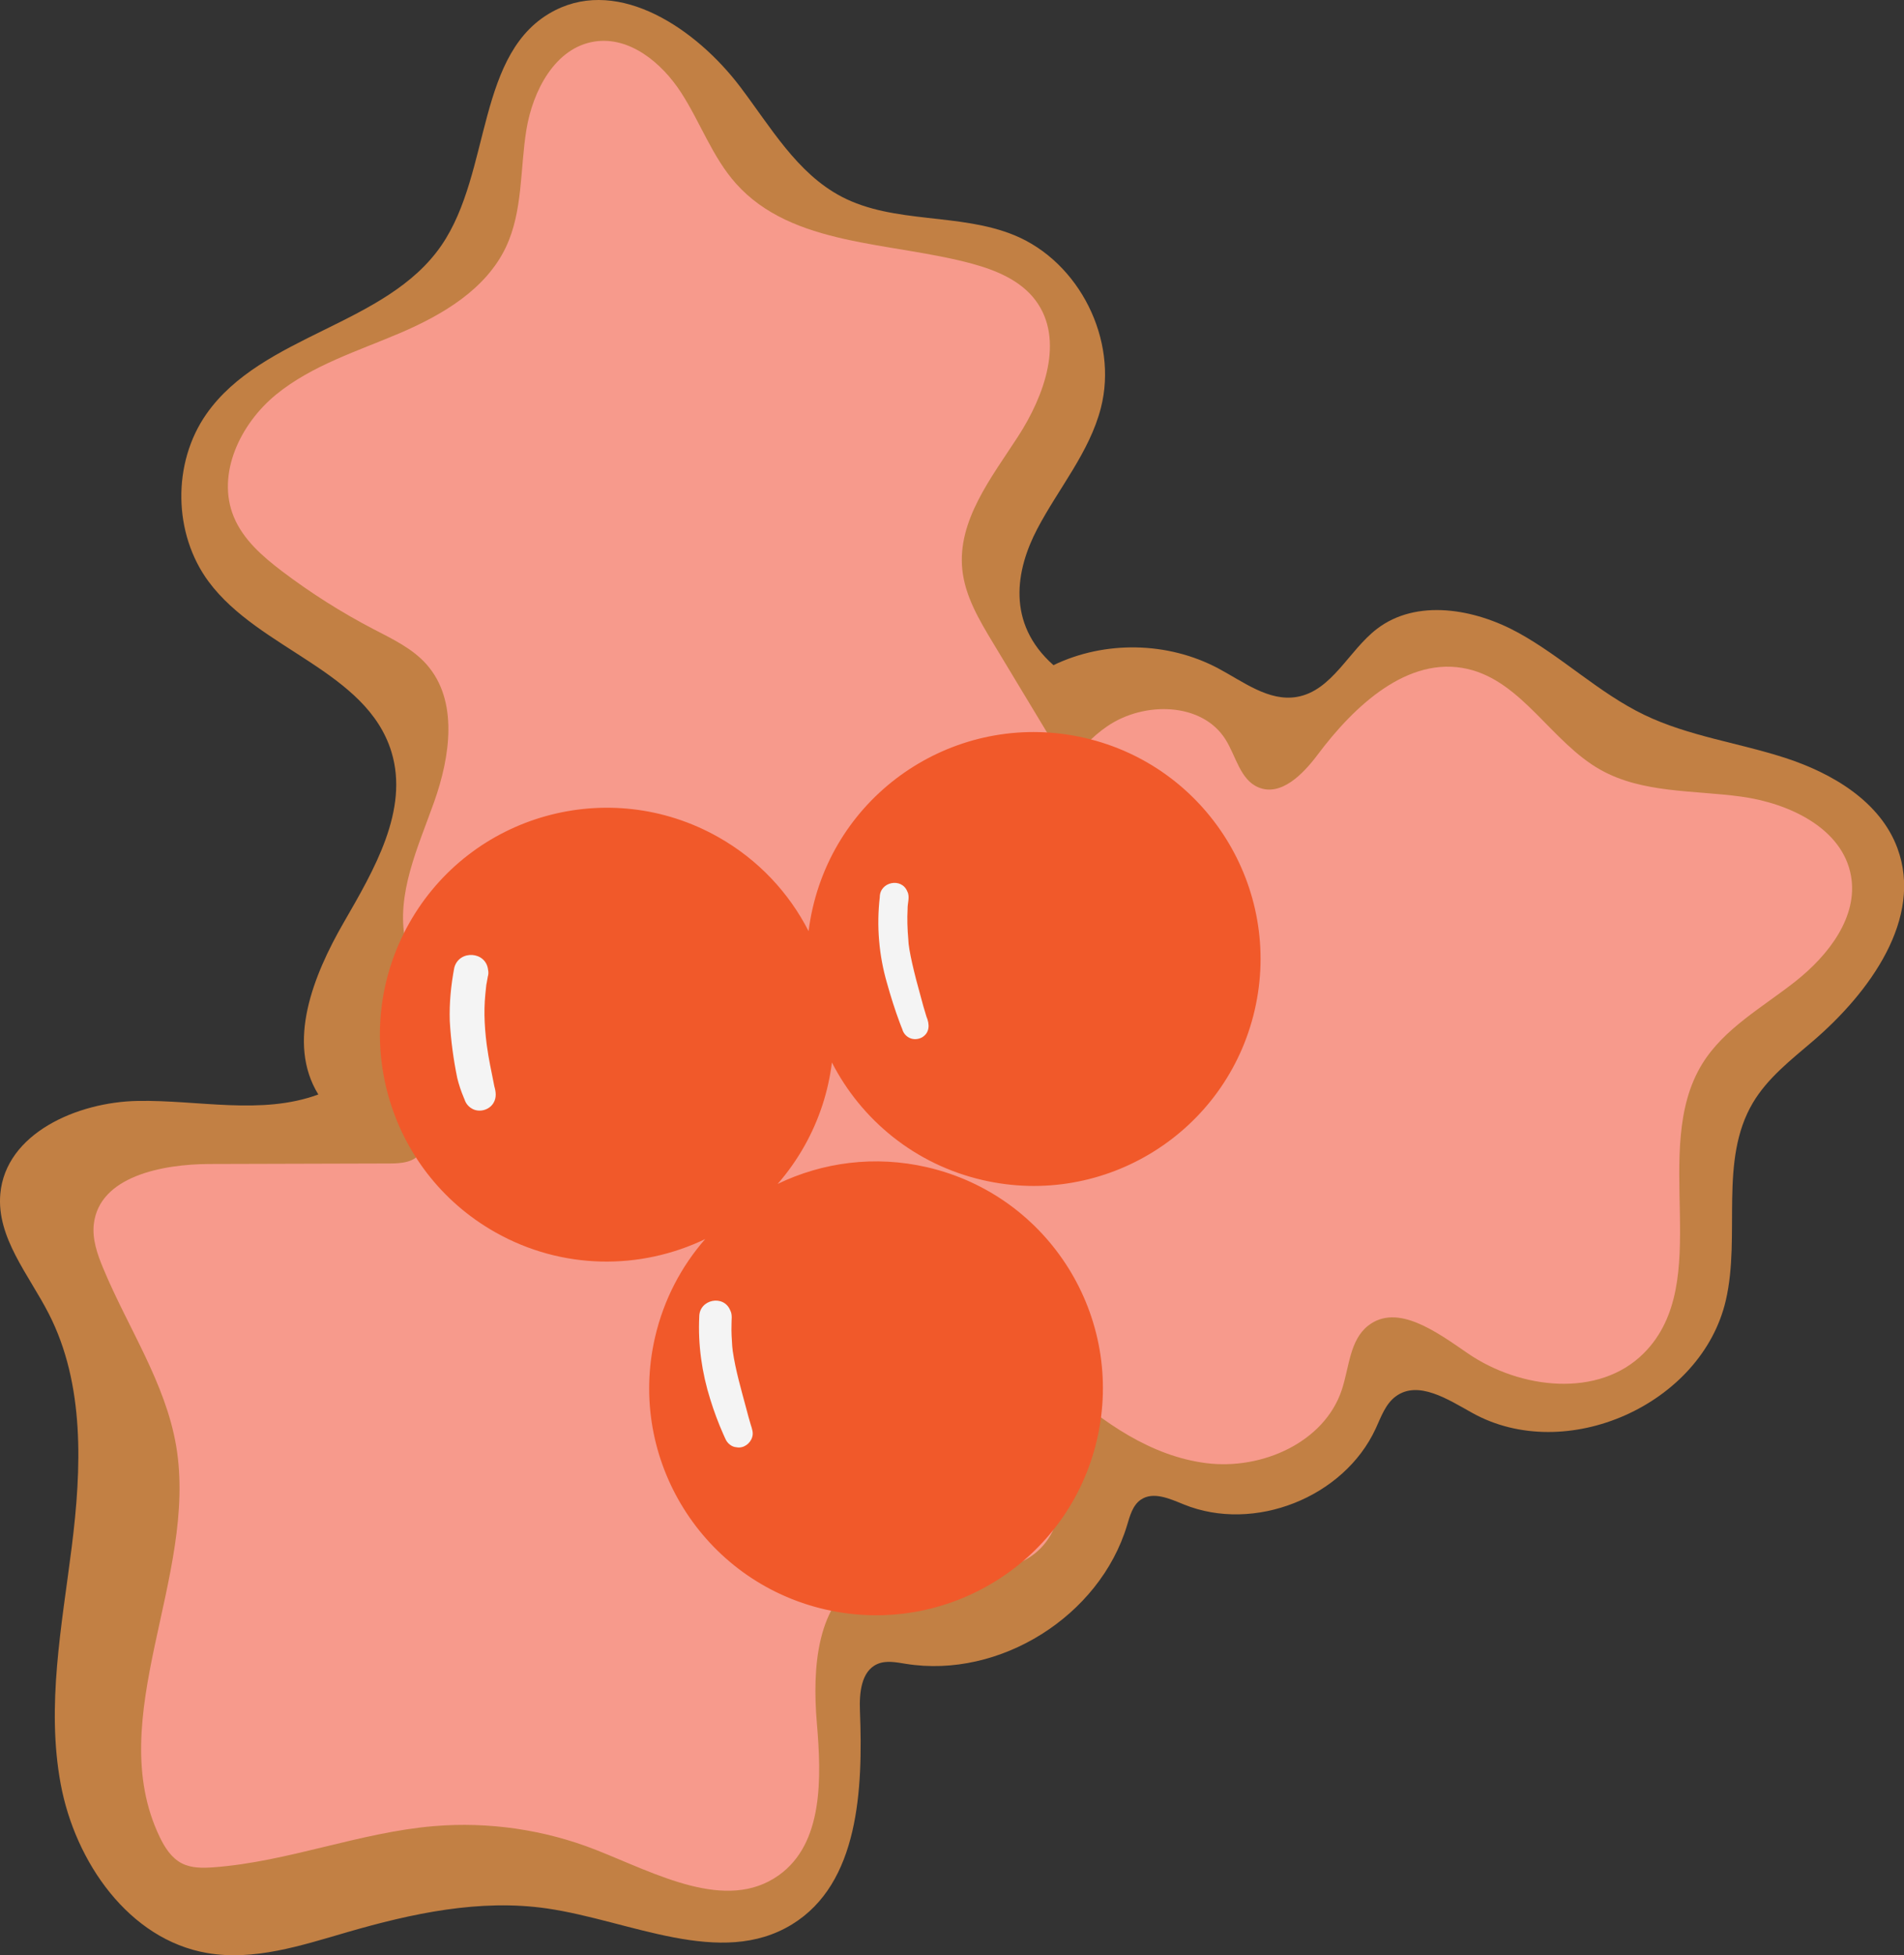
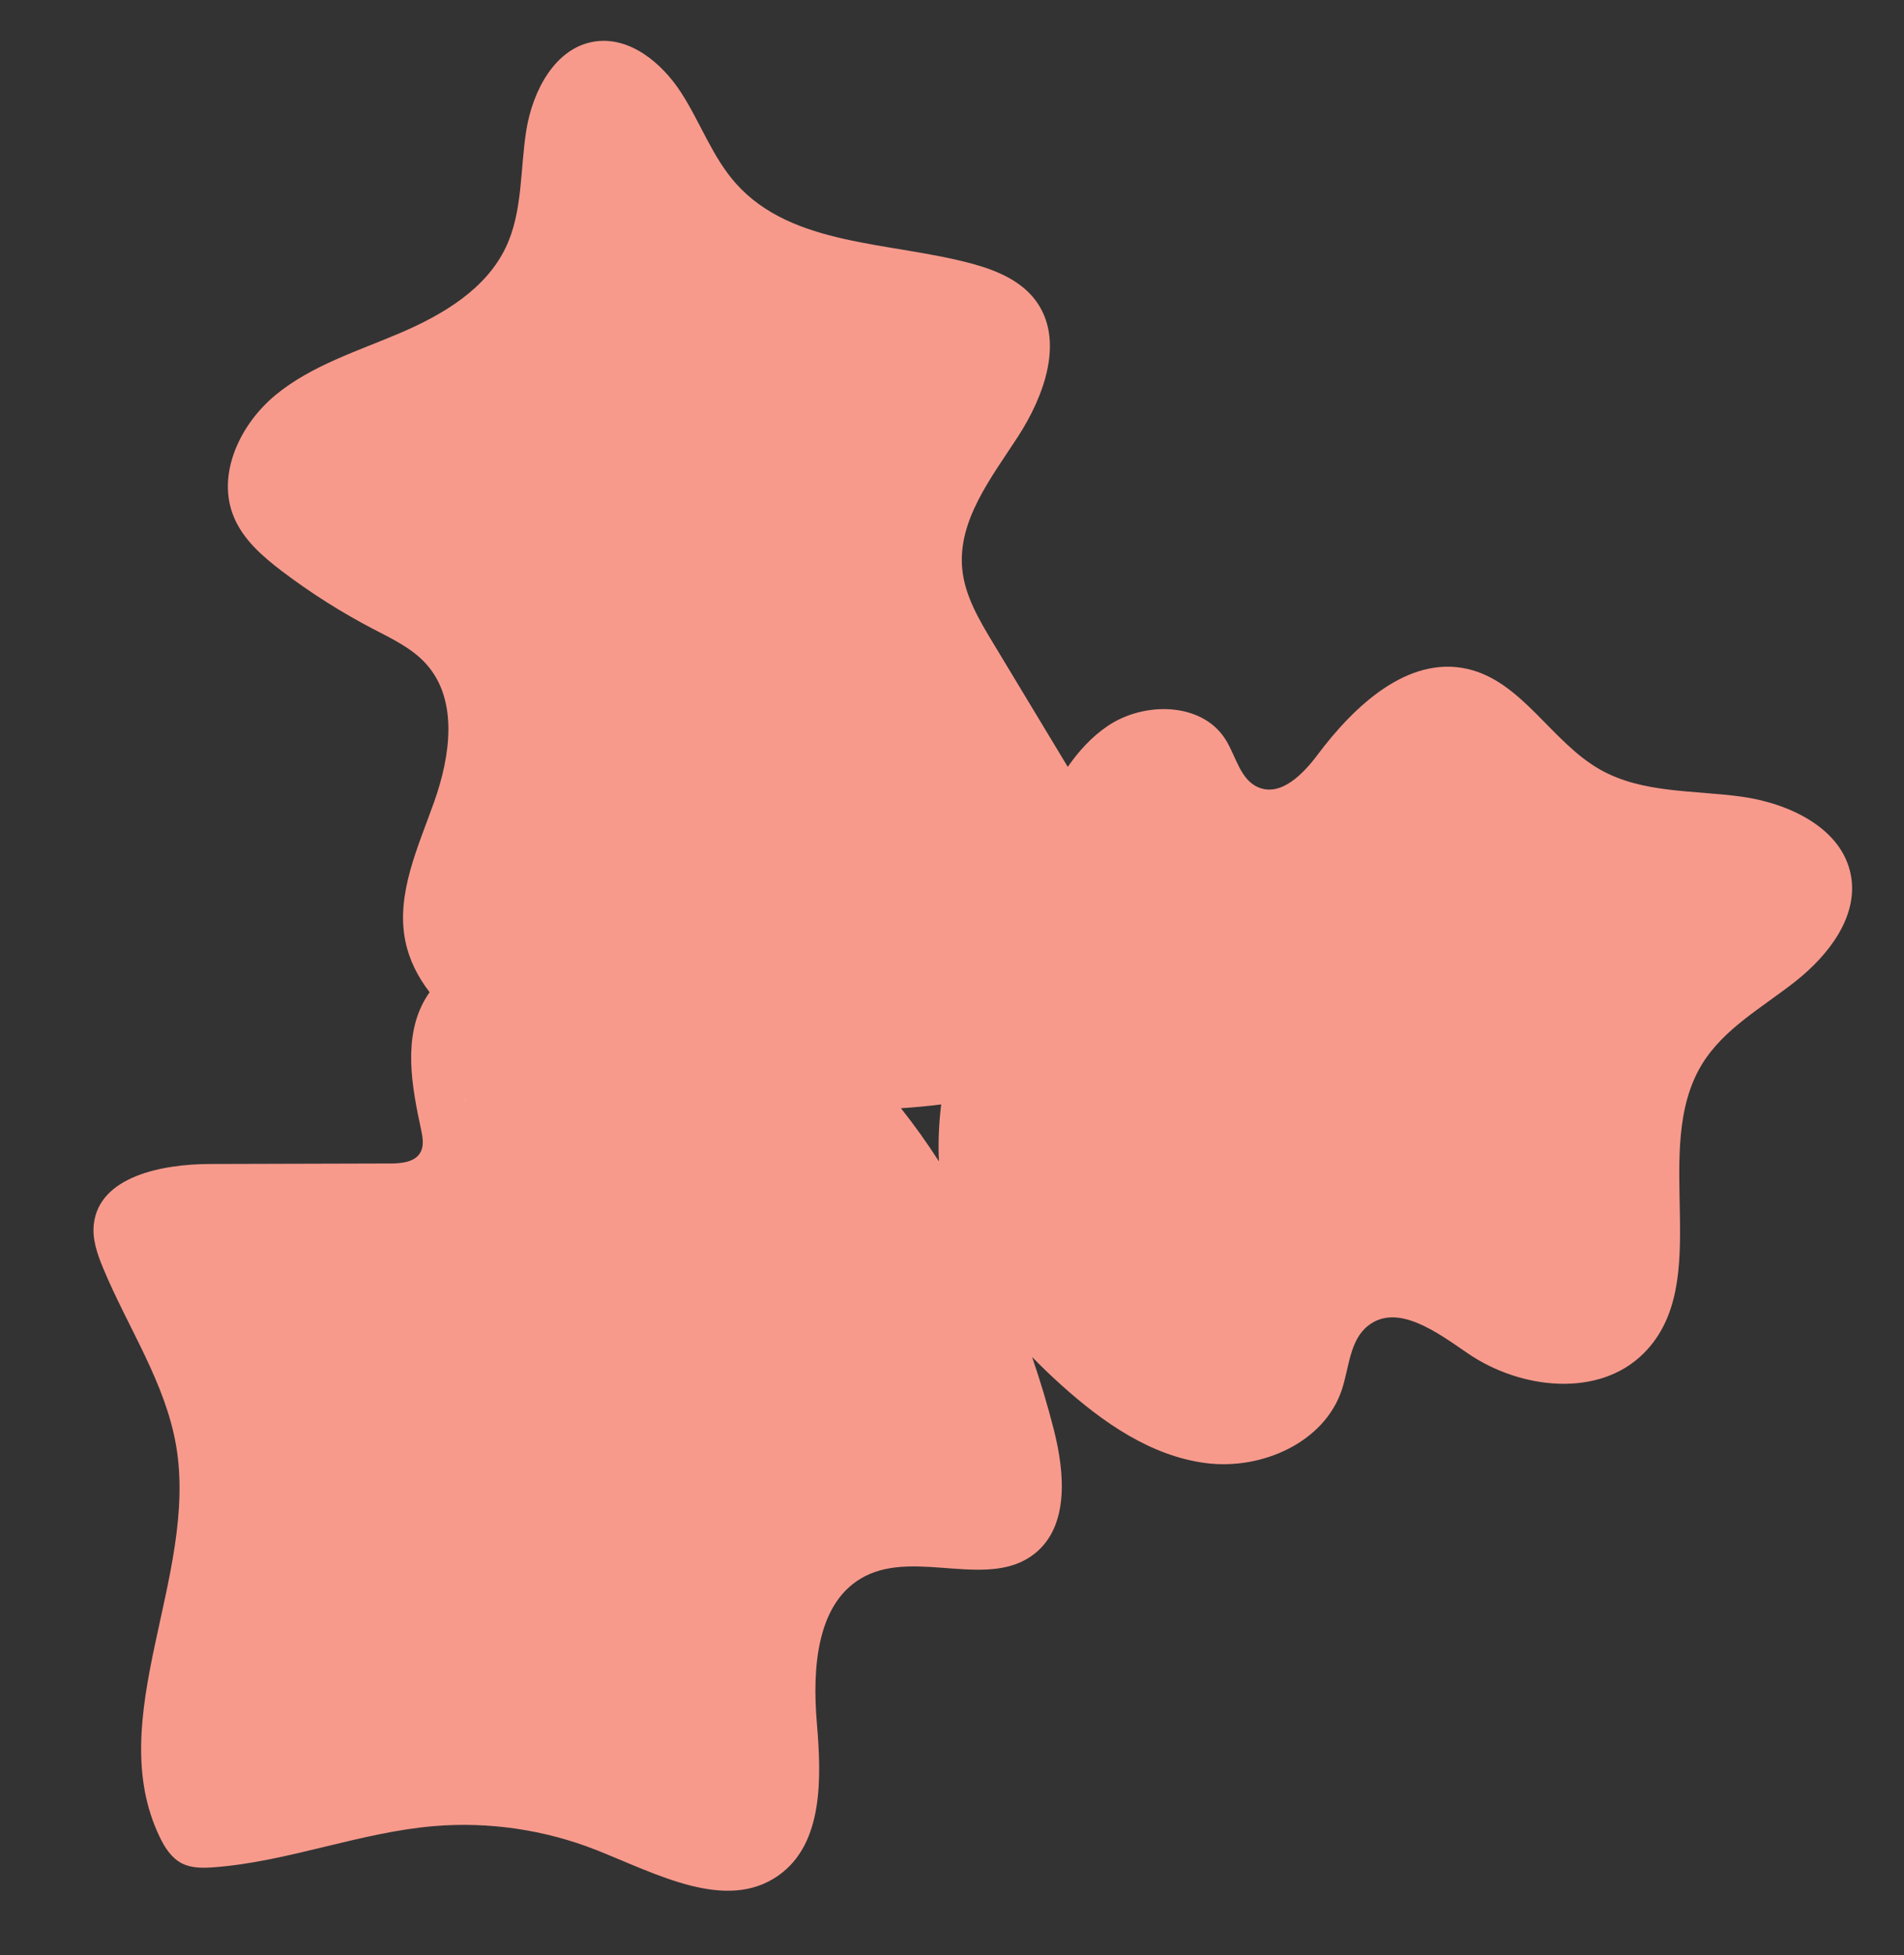
<svg xmlns="http://www.w3.org/2000/svg" height="440.0" preserveAspectRatio="xMidYMid meet" version="1.0" viewBox="0.0 0.0 428.6 440.0" width="428.6" zoomAndPan="magnify">
  <rect x="0.0" y="0.0" width="428.6" height="440.0" fill="#333333" stroke="none" />
  <defs>
    <clipPath id="a">
-       <path d="M 0 0 L 428.629 0 L 428.629 439.969 L 0 439.969 Z M 0 0" />
-     </clipPath>
+       </clipPath>
  </defs>
  <g>
    <g clip-path="url(#a)" id="change1_1">
-       <path d="M 408.129 234.242 C 403.191 238.473 397.902 242.555 394.586 248.148 C 386.879 261.133 391.895 277.871 388.496 292.586 C 383.066 316.082 352.5 329.66 331.426 317.941 C 325.973 314.906 319.273 310.52 314.227 314.188 C 311.883 315.891 310.891 318.832 309.676 321.461 C 302.516 336.973 282.324 344.953 266.492 338.535 C 263.336 337.254 259.59 335.531 256.789 337.469 C 254.957 338.738 254.344 341.113 253.699 343.246 C 247.527 363.699 225.016 377.789 203.922 374.398 C 201.77 374.055 199.473 373.566 197.48 374.449 C 193.828 376.066 193.422 381.004 193.578 384.996 C 194.266 402.641 193.359 423.762 178.316 433.008 C 162.18 442.926 141.879 432.168 123.133 429.441 C 108.043 427.25 92.707 430.555 78.062 434.809 C 67.793 437.793 57.164 441.289 46.625 439.469 C 29.016 436.43 16.918 419 13.66 401.43 C 10.398 383.859 13.914 365.852 16.145 348.121 C 18.375 330.391 19.121 311.492 10.969 295.594 C 6.473 286.828 -0.797 278.465 0.07 268.652 C 1.277 255.047 17.336 247.98 30.988 247.73 C 44.645 247.477 58.84 251.004 71.656 246.281 C 64.461 234.605 70.512 219.484 77.363 207.602 C 84.211 195.723 92.125 182.285 88.109 169.172 C 82.531 150.957 58.348 146.199 46.984 130.91 C 38.969 120.121 38.746 104.176 46.457 93.164 C 59.062 75.172 86.969 73.316 99.387 55.191 C 110.75 38.602 107.039 11.375 124.984 2.301 C 139.555 -5.07 156.727 6.496 166.598 19.508 C 173.449 28.539 179.398 39.004 189.445 44.258 C 201.293 50.449 216.035 47.848 228.391 52.953 C 242.984 58.984 251.746 76.508 247.812 91.801 C 245.246 101.777 238.258 109.926 233.477 119.047 C 228.691 128.168 226.449 140.219 237.141 149.676 C 248.684 144.102 262.871 144.371 274.191 150.379 C 279.867 153.391 285.586 157.902 291.918 156.824 C 299.832 155.473 303.578 146.406 309.945 141.52 C 318.875 134.664 331.957 136.969 341.816 142.402 C 351.676 147.832 359.934 155.93 370.066 160.828 C 380.098 165.676 391.395 167.129 401.984 170.586 C 412.578 174.047 423.25 180.402 427.117 190.852 C 432.961 206.648 420.918 223.281 408.129 234.242" fill="#c28044" />
-     </g>
+       </g>
    <g id="change2_1">
      <path d="M 202.805 249.375 C 205.832 249.176 208.863 248.91 211.863 248.512 C 211.328 252.996 211.164 257.254 211.363 261.336 C 208.613 257.078 205.762 253.082 202.805 249.375 Z M 416.66 197.039 C 414.727 186.363 402.75 180.742 392 179.262 C 381.254 177.785 369.73 178.535 360.273 173.219 C 349.223 167.004 342.664 153.312 330.301 150.516 C 316.93 147.492 304.855 158.816 296.637 169.785 C 293.336 174.195 288.359 179.297 283.277 177.176 C 279.18 175.461 278.25 170.207 275.898 166.438 C 270.613 157.961 257.516 157.777 249.266 163.414 C 245.695 165.855 242.816 169.023 240.359 172.562 C 234.738 163.246 229.117 153.926 223.5 144.609 C 220.395 139.461 217.211 134.09 216.613 128.105 C 215.516 117.148 223.125 107.523 229.125 98.285 C 235.125 89.051 239.699 76.402 233.102 67.582 C 229.754 63.102 224.238 60.812 218.84 59.344 C 200.43 54.348 178.363 55.531 165.664 41.297 C 160.348 35.34 157.66 27.535 153.32 20.832 C 148.984 14.129 141.719 8.121 133.828 9.348 C 124.965 10.727 119.918 20.402 118.484 29.258 C 117.055 38.113 117.719 47.531 113.871 55.637 C 109.398 65.059 99.703 70.809 90.113 74.914 C 80.523 79.016 70.273 82.172 62.184 88.754 C 54.094 95.34 48.645 106.691 52.637 116.328 C 54.754 121.434 59.121 125.23 63.527 128.57 C 69.969 133.445 76.816 137.785 83.977 141.52 C 88.293 143.77 92.844 145.895 96.059 149.547 C 103.211 157.676 101.352 170.219 97.734 180.426 C 94.117 190.629 89.082 201.18 91.25 211.789 C 92.113 216.031 94.082 219.859 96.711 223.277 C 96.387 223.738 96.07 224.211 95.777 224.707 C 90.664 233.379 92.656 244.309 94.781 254.148 C 95.156 255.883 95.504 257.809 94.617 259.352 C 93.355 261.535 90.359 261.801 87.836 261.809 C 74.293 261.848 60.754 261.883 47.211 261.922 C 36.445 261.953 22.371 264.73 21.121 275.426 C 20.727 278.805 21.891 282.16 23.195 285.305 C 28.746 298.699 37.246 311.109 39.66 325.406 C 44.621 354.801 23.023 386.527 35.961 413.383 C 37.094 415.734 38.582 418.07 40.898 419.273 C 43.07 420.398 45.641 420.359 48.082 420.18 C 64.863 418.938 80.883 412.336 97.652 410.918 C 110.008 409.875 122.598 411.719 134.137 416.258 C 147.668 421.582 163.484 430.402 175.32 421.961 C 185.371 414.793 184.926 400.031 183.879 387.734 C 182.836 375.434 183.746 360.293 194.734 354.672 C 206.41 348.699 222.656 357.754 232.918 349.59 C 240.727 343.375 239.68 331.344 237.215 321.676 C 235.812 316.168 234.168 310.727 232.332 305.352 C 234.469 307.555 236.695 309.676 238.973 311.723 C 248.289 320.102 259.137 327.68 271.57 329.242 C 284.008 330.805 298.129 324.602 302.059 312.703 C 303.719 307.684 303.809 301.578 307.965 298.312 C 314.551 293.137 323.496 299.793 330.402 304.527 C 342.23 312.641 359.898 314.652 370.027 304.5 C 386.043 288.457 371.293 258.742 383.16 239.426 C 388.09 231.402 396.785 226.66 404.176 220.82 C 411.562 214.984 418.336 206.309 416.66 197.039" fill="#f79a8c" />
    </g>
    <g id="change3_1">
      <path d="M 348.441 193.164 C 348.434 193.156 348.426 193.152 348.414 193.145 C 348.418 193.148 348.422 193.148 348.426 193.152 L 348.441 193.164" fill="#8cc8be" />
    </g>
    <g id="change4_1">
-       <path d="M 282.438 227.289 C 276.09 254.766 248.672 271.891 221.195 265.539 C 205.945 262.02 193.895 251.996 187.266 239.082 C 186.473 245.512 184.445 251.898 181.07 257.891 C 179.324 260.984 177.305 263.824 175.059 266.406 C 185.16 261.535 196.922 259.934 208.695 262.652 C 236.172 269 253.297 296.422 246.949 323.895 C 240.602 351.367 213.18 368.496 185.707 362.148 C 158.234 355.797 141.105 328.379 147.453 300.906 C 149.414 292.43 153.383 284.941 158.738 278.82 C 144.211 285.797 126.629 285.816 111.523 277.305 C 86.957 263.461 78.262 232.324 92.105 207.758 C 105.949 183.191 137.09 174.5 161.652 188.344 C 170.715 193.449 177.609 200.914 182.016 209.527 C 182.234 207.789 182.539 206.047 182.945 204.301 C 189.293 176.824 216.711 159.699 244.184 166.047 C 271.66 172.395 288.785 199.816 282.438 227.289" fill="#f1592a" />
-     </g>
+       </g>
    <g id="change5_1">
-       <path d="M 104.875 248.121 C 104.871 248.113 104.871 248.109 104.867 248.102 L 104.867 248.098 C 104.867 248.105 104.871 248.113 104.875 248.121" fill="#f4f4f4" />
-     </g>
+       </g>
    <g id="change5_2">
      <path d="M 104.867 248.098 C 104.75 247.832 104.617 247.504 104.516 247.266 C 104.594 247.559 104.715 247.836 104.867 248.098" fill="#f4f4f4" />
    </g>
    <g id="change5_3">
-       <path d="M 208.535 228.723 C 208.051 227.18 207.617 225.617 207.207 224.055 C 205.898 219.422 204.484 213.652 204.461 211.355 C 204.262 209.078 204.18 206.789 204.305 204.508 C 204.266 203.227 204.863 201.836 204.258 200.637 C 202.988 197.383 198.027 198.402 198.043 201.887 C 197.297 208.336 197.844 214.984 199.668 221.215 C 200.512 224.242 201.453 227.246 202.559 230.188 C 202.684 230.555 203.051 231.453 203.23 231.883 C 203.195 231.805 203.16 231.715 203.105 231.586 C 203.312 232.352 203.82 233.023 204.508 233.426 C 205.445 233.992 206.613 233.941 207.562 233.426 C 209.352 232.344 209.273 230.441 208.535 228.723 Z M 168.004 317.008 C 166.852 312.699 165.582 308.398 164.941 303.98 C 164.906 303.633 164.867 303.281 164.828 302.934 C 164.723 301.336 164.609 299.738 164.668 298.137 C 164.629 297.059 164.922 295.875 164.391 294.883 C 162.941 291.227 157.41 292.363 157.406 296.289 C 157.098 302.574 157.996 308.906 159.891 314.902 C 160.715 317.57 161.695 320.188 162.824 322.742 C 162.961 323.039 162.984 323.094 162.957 323.031 C 163.027 323.191 163.094 323.352 163.168 323.508 C 163.203 323.582 163.23 323.637 163.258 323.695 C 163.676 324.738 164.668 325.602 165.805 325.664 C 167.352 325.977 168.906 324.844 169.328 323.363 C 169.633 322.402 169.273 321.465 168.984 320.547 C 168.629 319.379 168.309 318.195 168.004 317.008 Z M 111.277 244.441 C 111.637 245.68 111.797 246.965 111.117 248.129 C 110.172 249.812 107.82 250.434 106.176 249.426 C 105.633 249.109 105.18 248.645 104.867 248.102 C 104.699 247.723 104.547 247.34 104.387 246.961 C 103.781 245.535 103.293 244.066 102.926 242.562 C 102.062 238.336 101.48 234.023 101.246 229.715 C 101.121 225.695 101.516 221.66 102.27 217.711 C 103.387 213.672 109.41 214.059 109.867 218.23 C 109.984 218.75 109.965 219.27 109.801 219.789 C 109.344 222.594 109.566 220.523 109.258 223.652 C 108.828 227.93 109.129 232.223 109.758 236.465 C 109.711 236.117 109.664 235.77 109.617 235.418 C 109.816 236.852 110.047 238.277 110.332 239.695 C 110.672 241.273 110.945 242.859 111.277 244.441" fill="#f4f4f4" />
-     </g>
+       </g>
  </g>
</svg>